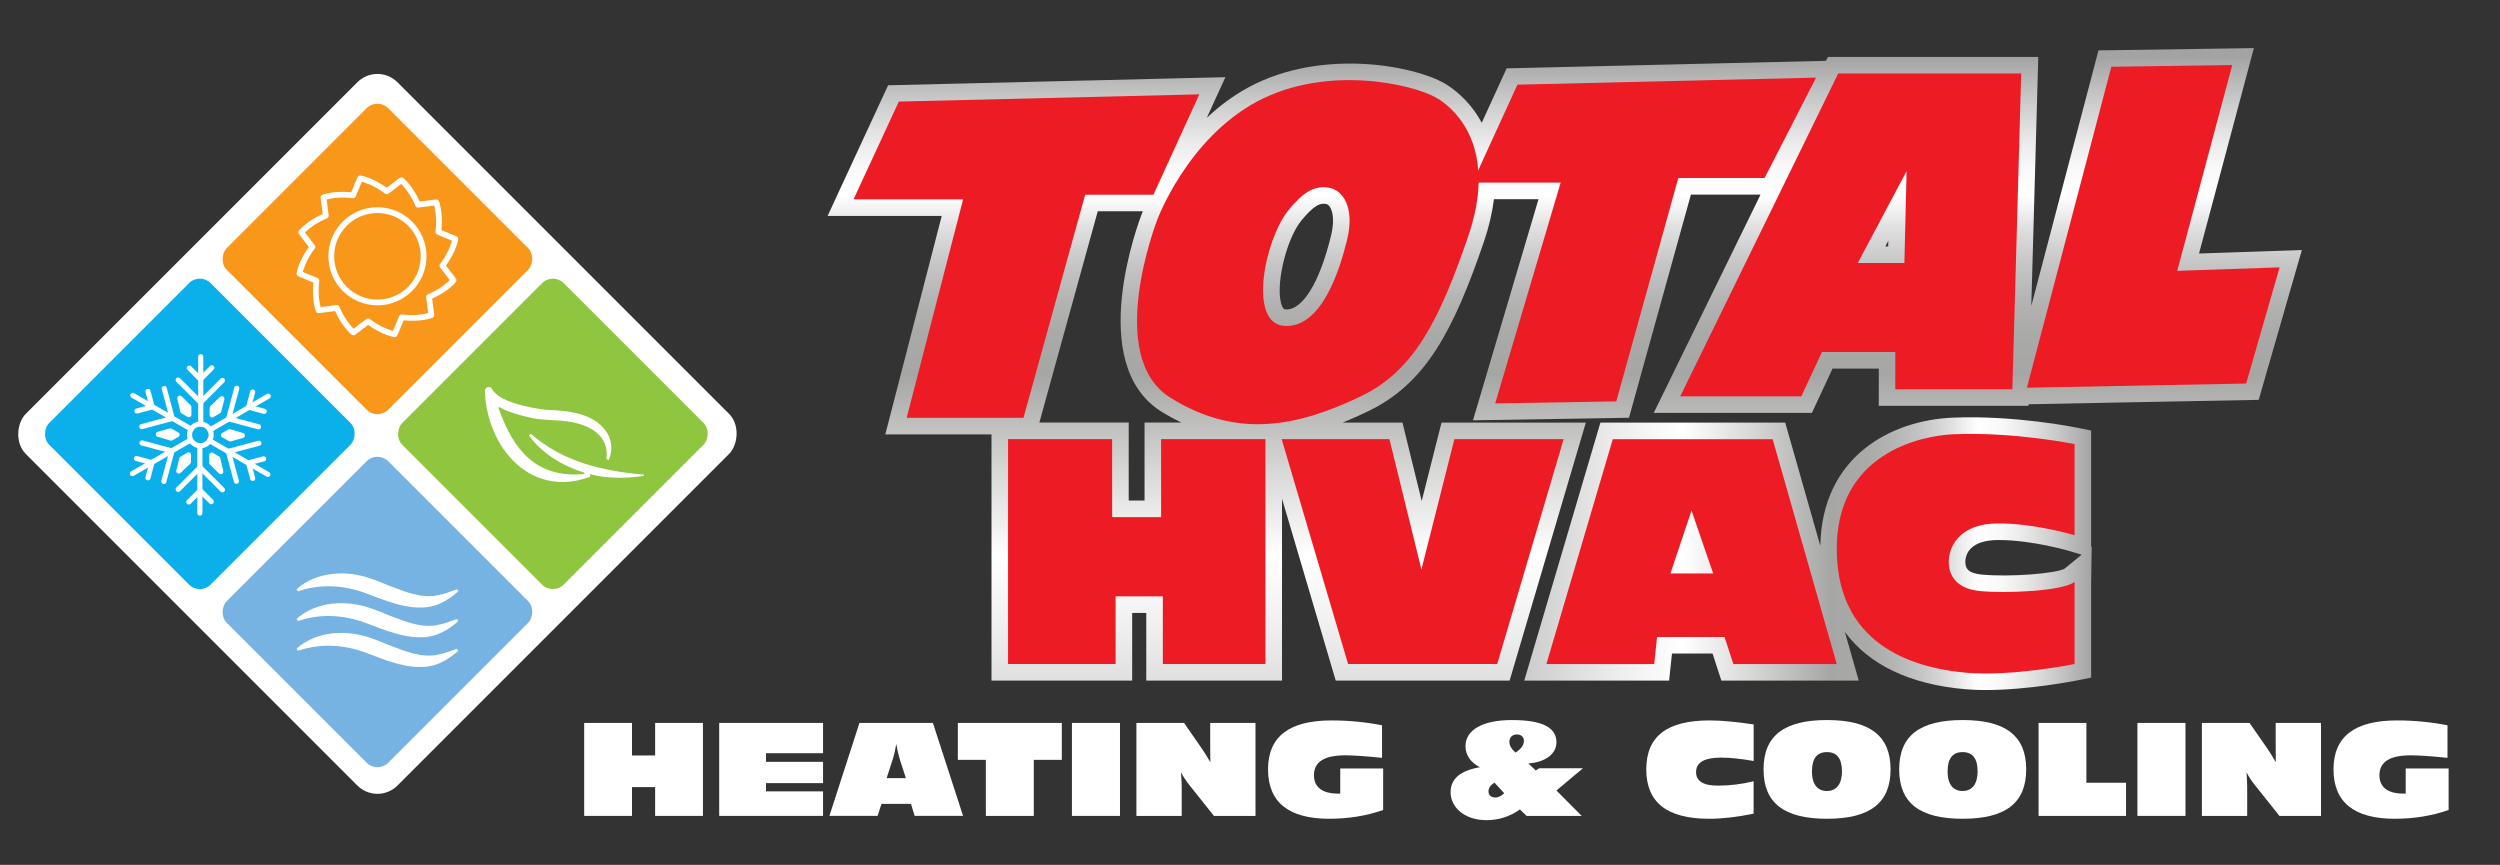
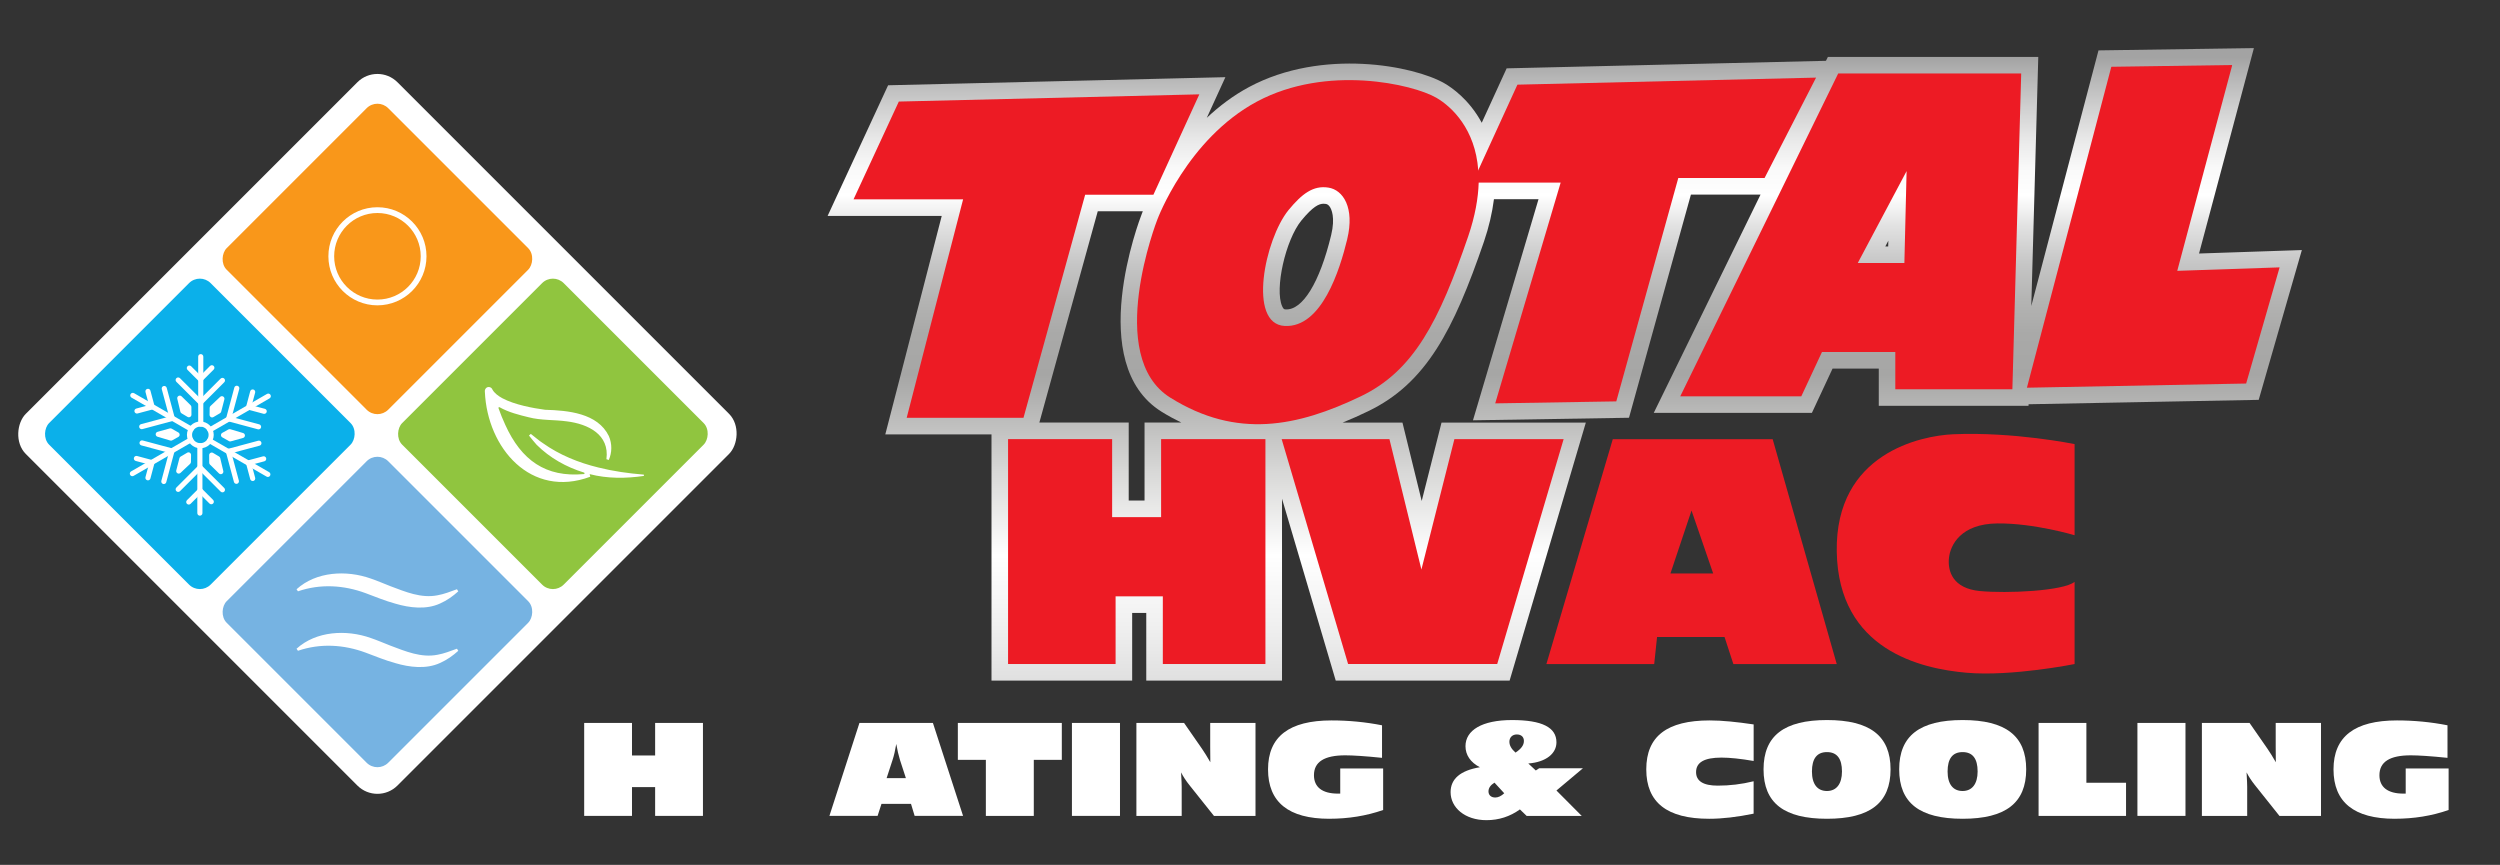
<svg xmlns="http://www.w3.org/2000/svg" xmlns:xlink="http://www.w3.org/1999/xlink" id="Capa_1" data-name="Capa 1" viewBox="0 0 1005.59 347.88">
  <rect x="0" y="0" width="1005.59" height="347.88" fill="#333333" stroke="none" />
  <defs>
    <style>      .cls-1 {        fill: #f9971a;      }      .cls-1, .cls-2, .cls-3, .cls-4, .cls-5, .cls-6, .cls-7, .cls-8 {        stroke-width: 0px;      }      .cls-2 {        fill: #90c53f;      }      .cls-3 {        fill: url(#Degradado_sin_nombre_3);      }      .cls-4 {        fill: url(#Degradado_sin_nombre_3-2);      }      .cls-5 {        fill: #0bb0ea;      }      .cls-6 {        fill: #fff;      }      .cls-7 {        fill: #76b3e2;      }      .cls-8 {        fill: #ed1b24;      }    </style>
    <linearGradient id="Degradado_sin_nombre_3" data-name="Degradado sin nombre 3" x1="629.39" y1="301.33" x2="629.39" y2="22.98" gradientUnits="userSpaceOnUse">
      <stop offset="0" stop-color="#ccc" />
      <stop offset=".18" stop-color="#f0f0f0" />
      <stop offset=".28" stop-color="#fff" />
      <stop offset=".4" stop-color="#d8d8d7" />
      <stop offset=".54" stop-color="#a6a6a5" />
      <stop offset=".6" stop-color="#a9a9a8" />
      <stop offset=".65" stop-color="#b4b4b3" />
      <stop offset=".7" stop-color="#c5c5c5" />
      <stop offset=".75" stop-color="#dedede" />
      <stop offset=".8" stop-color="#fff" />
      <stop offset=".84" stop-color="#f9f9f9" />
      <stop offset=".88" stop-color="#e9e9e9" />
      <stop offset=".93" stop-color="#cecece" />
      <stop offset=".99" stop-color="#aaa" />
      <stop offset="1" stop-color="#a3a3a3" />
    </linearGradient>
    <linearGradient id="Degradado_sin_nombre_3-2" data-name="Degradado sin nombre 3" x1="613.11" y1="222.7" x2="841.36" y2="222.7" xlink:href="#Degradado_sin_nombre_3" />
  </defs>
  <g>
    <rect class="cls-6" x="46.1" y="68.81" width="211.43" height="211.43" rx="11.4" ry="11.4" transform="translate(167.87 -56.23) rotate(45)" />
    <rect class="cls-1" x="105.87" y="58.21" width="91.89" height="91.89" rx="6.14" ry="6.14" transform="translate(118.11 -76.84) rotate(45)" />
    <rect class="cls-2" x="176.45" y="128.57" width="91.89" height="91.89" rx="6.14" ry="6.14" transform="translate(188.54 -106.14) rotate(45)" />
    <rect class="cls-5" x="34.43" y="128.57" width="91.89" height="91.89" rx="6.14" ry="6.14" transform="translate(146.95 -5.72) rotate(45)" />
    <rect class="cls-7" x="105.87" y="200.22" width="91.89" height="91.89" rx="6.14" ry="6.14" transform="translate(218.53 -35.25) rotate(45)" />
    <g id="Sun">
      <path class="cls-6" d="M151.82,122.82c-10.9,0-19.73-8.83-19.73-19.73s8.83-19.73,19.73-19.73,19.73,8.83,19.73,19.73c-.01,10.89-8.84,19.72-19.73,19.73ZM151.82,85.68c-9.62,0-17.41,7.8-17.41,17.41s7.8,17.41,17.41,17.41,17.41-7.8,17.41-17.41c-.01-9.61-7.8-17.4-17.41-17.41Z" />
-       <path class="cls-6" d="M158.78,135.59s-.1,0-.15,0c-.19-.02-4.52-.61-10.57-4.9l-5.18,3.96c-.41.32-.99.32-1.41,0-.15-.12-3.61-2.8-6.7-9.53l-6.47.84c-.52.07-1.02-.22-1.22-.7-.07-.18-1.73-4.23-1.04-11.61l-6.02-2.51c-.48-.2-.77-.7-.71-1.22.02-.19.61-4.52,4.9-10.57l-3.96-5.18c-.32-.42-.32-.99,0-1.41.12-.15,2.8-3.61,9.53-6.7l-.84-6.47c-.07-.52.22-1.02.7-1.22.18-.07,4.23-1.72,11.61-1.04l2.51-6.02c.2-.48.7-.77,1.22-.71.19.02,4.52.61,10.57,4.9l5.18-3.96c.41-.32.99-.32,1.41,0,.15.12,3.61,2.8,6.7,9.53l6.47-.84c.52-.06,1.02.22,1.22.7.07.18,1.73,4.23,1.04,11.61l6.02,2.51c.48.2.77.7.71,1.22-.02.19-.61,4.52-4.9,10.57l3.96,5.18c.32.42.32.99,0,1.41-.12.15-2.8,3.61-9.53,6.7l.84,6.47c.07.52-.22,1.02-.7,1.22-.18.07-4.23,1.73-11.61,1.04l-2.51,6.02c-.18.43-.6.71-1.07.71ZM148.04,128.07c.25,0,.49.08.69.23,2.78,2.17,5.95,3.8,9.34,4.8l2.47-5.93c.2-.48.69-.76,1.2-.71,3.5.49,7.06.31,10.49-.52l-.82-6.37c-.07-.51.21-1.01.69-1.21,3.27-1.32,6.27-3.26,8.82-5.69l-3.9-5.1c-.31-.41-.32-.98-.01-1.4,2.17-2.78,3.8-5.95,4.8-9.34l-5.93-2.47c-.48-.2-.77-.69-.71-1.2.49-3.5.31-7.06-.52-10.49l-6.37.82c-.51.07-1.01-.22-1.21-.69-1.32-3.27-3.26-6.27-5.69-8.82l-5.1,3.9c-.41.31-.98.32-1.4.01-2.78-2.17-5.95-3.8-9.34-4.8l-2.47,5.93c-.2.48-.69.77-1.2.71-3.5-.49-7.06-.31-10.49.52l.82,6.37c.07.51-.21,1.01-.69,1.21-3.27,1.33-6.27,3.26-8.82,5.69l3.9,5.1c.31.41.32.98.01,1.4-2.17,2.78-3.8,5.95-4.8,9.34l5.93,2.47c.48.2.77.69.71,1.2-.49,3.5-.31,7.06.52,10.49l6.37-.82c.51-.06,1.01.22,1.21.69,1.32,3.27,3.26,6.27,5.69,8.82l5.1-3.9c.2-.16.45-.24.7-.24Z" />
    </g>
    <g>
      <g>
        <path class="cls-6" d="M80.75,171.6c-.57,0-1.03-.46-1.03-1.03v-27.11c0-.57.46-1.03,1.03-1.03s1.03.46,1.03,1.03v27.11c0,.57-.46,1.03-1.03,1.03Z" />
        <path class="cls-6" d="M80.66,162.87c-.26,0-.53-.1-.73-.3l-8.99-8.99c-.4-.4-.4-1.06,0-1.46.4-.4,1.05-.4,1.46,0l8.26,8.26,8.09-8.09c.4-.4,1.06-.4,1.46,0,.4.4.4,1.06,0,1.46l-8.81,8.81c-.2.2-.47.3-.73.3Z" />
        <path class="cls-6" d="M80.63,153.55c-.26,0-.53-.1-.73-.3l-4.47-4.47c-.4-.4-.4-1.06,0-1.46.4-.4,1.06-.4,1.46,0l3.74,3.74,3.86-3.86c.4-.4,1.06-.4,1.46,0,.4.4.4,1.06,0,1.46l-4.59,4.59c-.2.2-.47.3-.73.3Z" />
      </g>
      <g>
        <path class="cls-6" d="M76.88,173.63c-.17,0-.35-.04-.51-.14l-23.47-13.55c-.49-.28-.66-.91-.38-1.41.28-.49.91-.66,1.41-.38l23.47,13.55c.49.28.66.91.38,1.41-.19.33-.54.52-.89.52Z" />
        <path class="cls-6" d="M57,172.63c-.45,0-.87-.3-.99-.76-.15-.55.18-1.12.73-1.26l11.29-3.02-2.96-11.05c-.15-.55.18-1.12.73-1.26.55-.15,1.11.18,1.26.73l3.23,12.04c.07.26.03.55-.1.78s-.36.41-.63.48l-12.28,3.29c-.09.02-.18.04-.27.04Z" />
        <path class="cls-6" d="M55.09,166.35c-.45,0-.87-.3-.99-.76-.15-.55.18-1.12.73-1.26l5.1-1.37-1.41-5.28c-.15-.55.18-1.12.73-1.26.55-.15,1.12.18,1.26.73l1.68,6.27c.07.26.03.55-.1.78-.14.24-.36.41-.63.48l-6.1,1.63c-.09.02-.18.04-.27.04Z" />
      </g>
      <g>
        <path class="cls-6" d="M53.24,191.54c-.36,0-.7-.18-.89-.52-.28-.49-.12-1.12.38-1.41l23.47-13.55c.49-.29,1.12-.12,1.41.38.28.49.12,1.12-.38,1.41l-23.47,13.55c-.16.09-.34.14-.51.14Z" />
        <path class="cls-6" d="M65.9,194.71c-.09,0-.18-.01-.27-.04-.55-.15-.88-.71-.73-1.26l3.02-11.29-11.05-2.96c-.55-.15-.88-.71-.73-1.26.15-.55.71-.88,1.26-.73l12.04,3.23c.55.15.88.71.73,1.26l-3.29,12.28c-.12.46-.54.76-.99.76Z" />
        <path class="cls-6" d="M59.51,193.22c-.09,0-.18-.01-.27-.04-.55-.15-.88-.71-.73-1.26l1.37-5.1-5.28-1.41c-.55-.15-.88-.71-.73-1.26.15-.55.71-.88,1.26-.73l6.27,1.68c.55.15.88.71.73,1.26l-1.63,6.1c-.12.46-.54.76-.99.76Z" />
      </g>
      <g>
        <path class="cls-6" d="M80.4,207.43c-.57,0-1.03-.46-1.03-1.03v-27.11c0-.57.46-1.03,1.03-1.03s1.03.46,1.03,1.03v27.11c0,.57-.46,1.03-1.03,1.03Z" />
        <path class="cls-6" d="M89.48,198.04c-.26,0-.53-.1-.73-.3l-8.26-8.26-8.09,8.09c-.4.4-1.06.4-1.46,0-.4-.4-.4-1.06,0-1.46l8.81-8.81c.4-.4,1.06-.4,1.46,0l8.99,8.99c.4.4.4,1.06,0,1.46-.2.2-.47.3-.73.3Z" />
        <path class="cls-6" d="M75.93,202.96c-.26,0-.53-.1-.73-.3-.4-.4-.4-1.06,0-1.46l4.59-4.59c.39-.39,1.07-.39,1.46,0l4.47,4.47c.4.4.4,1.06,0,1.46-.4.4-1.06.4-1.46,0l-3.74-3.74-3.86,3.86c-.2.2-.47.3-.73.3Z" />
      </g>
      <g>
        <path class="cls-6" d="M107.74,191.85c-.17,0-.35-.04-.51-.14l-23.47-13.55c-.49-.28-.66-.91-.38-1.41.28-.49.92-.66,1.41-.38l23.47,13.55c.49.28.66.91.38,1.41-.19.33-.54.52-.89.52Z" />
        <path class="cls-6" d="M95.09,194.62c-.45,0-.87-.3-.99-.76l-3.23-12.04c-.07-.26-.03-.55.1-.78.14-.24.36-.41.63-.48l12.28-3.29c.55-.15,1.11.18,1.26.73.15.55-.18,1.12-.73,1.26l-11.29,3.02,2.96,11.05c.15.55-.18,1.12-.73,1.26-.09.02-.18.04-.27.04Z" />
        <path class="cls-6" d="M101.64,193.48c-.45,0-.87-.3-.99-.76l-1.68-6.27c-.15-.55.18-1.12.73-1.26l6.1-1.63c.55-.15,1.12.18,1.26.73.15.55-.18,1.12-.73,1.26l-5.1,1.37,1.41,5.28c.15.55-.18,1.12-.73,1.26-.09.02-.18.04-.27.04Z" />
      </g>
      <g>
        <path class="cls-6" d="M84.44,173.93c-.36,0-.7-.18-.89-.52-.28-.49-.12-1.12.38-1.41l23.47-13.55c.49-.29,1.12-.12,1.41.38.28.49.12,1.12-.38,1.41l-23.47,13.55c-.16.09-.34.14-.51.14Z" />
        <path class="cls-6" d="M104,172.72c-.09,0-.18-.01-.27-.04l-12.04-3.23c-.55-.15-.88-.71-.73-1.26l3.29-12.28c.15-.55.71-.88,1.26-.73.55.15.88.71.73,1.26l-3.02,11.29,11.05,2.96c.55.15.88.71.73,1.26-.12.46-.54.76-.99.76Z" />
        <path class="cls-6" d="M106.28,166.48c-.09,0-.18-.01-.27-.04l-6.27-1.68c-.26-.07-.49-.24-.63-.48s-.17-.52-.1-.78l1.63-6.1c.15-.55.71-.88,1.26-.73.55.15.88.71.73,1.26l-1.37,5.1,5.28,1.41c.55.15.88.71.73,1.26-.12.46-.54.76-.99.76Z" />
      </g>
      <path class="cls-6" d="M80.58,180.32c-2.97,0-5.39-2.42-5.39-5.39s2.42-5.39,5.39-5.39,5.39,2.42,5.39,5.39-2.42,5.39-5.39,5.39ZM80.58,171.6c-1.84,0-3.33,1.49-3.33,3.33s1.49,3.33,3.33,3.33,3.33-1.49,3.33-3.33-1.49-3.33-3.33-3.33Z" />
      <g>
        <path class="cls-6" d="M76.67,162.99l-3.63-3.57c-.33-.32-.83-.39-1.23-.16-.4.23-.6.69-.5,1.14l1.24,5.21c.06.27.24.51.48.65l2.42,1.44c.16.1.34.14.53.14s.35-.05.51-.14c.32-.19.52-.53.52-.9l-.02-3.07c0-.27-.11-.53-.31-.73Z" />
        <path class="cls-6" d="M72.26,174.85c0-.37-.2-.72-.52-.9l-2.67-1.52c-.24-.14-.52-.17-.78-.1l-4.91,1.36c-.44.12-.75.52-.76.98,0,.46.3.87.74,1l5.13,1.53c.1.03.2.04.3.04.17,0,.35-.04.5-.13l2.45-1.37c.32-.18.53-.52.53-.9Z" />
        <path class="cls-6" d="M76.35,182.09c-.32-.19-.72-.19-1.04,0l-2.65,1.56c-.24.14-.41.37-.48.63l-1.28,4.93c-.12.44.08.91.47,1.15.16.1.34.14.52.14.26,0,.51-.1.71-.28l3.89-3.67c.2-.19.32-.46.32-.74l.04-2.81c0-.37-.19-.72-.51-.9Z" />
        <path class="cls-6" d="M88.59,184.26c-.06-.27-.24-.51-.48-.65l-2.42-1.44c-.32-.19-.72-.19-1.04,0-.32.19-.52.53-.52.9l.02,3.07c0,.27.11.53.31.73l3.63,3.57c.2.19.46.3.72.3.17,0,.35-.04.51-.13.4-.23.6-.69.5-1.14l-1.24-5.21Z" />
        <path class="cls-6" d="M97.79,174.18l-5.13-1.53c-.27-.08-.56-.05-.8.09l-2.45,1.37c-.32.18-.53.52-.53.9,0,.37.2.72.52.9l2.67,1.52c.16.09.33.13.51.13.09,0,.18-.01.27-.04l4.91-1.36c.44-.12.75-.52.76-.98s-.3-.87-.74-1Z" />
        <path class="cls-6" d="M84.8,167.77c.16.09.34.14.52.14s.36-.05.52-.14l2.65-1.56c.24-.14.41-.37.48-.63l1.28-4.93c.12-.44-.08-.91-.47-1.15-.4-.23-.9-.18-1.23.14l-3.89,3.67c-.2.19-.32.46-.32.74l-.04,2.81c0,.37.19.72.51.9Z" />
      </g>
    </g>
    <path class="cls-6" d="M259.01,191.44s-.04-.53-.04-.53c-6.19-.5-12.31-1.36-18.31-2.87-7.88-1.91-15.6-5.03-22.23-9.75-1.71-1.07-3.3-2.57-4.92-3.77l-.74.67c.99,1.25,2.01,2.5,3.07,3.7,0,0,.01.01.02.02,5.29,5.27,11.92,8.98,19.05,11.17.33.1.28.58-.06.61-15.34,1.41-25.15-5.55-31.61-19.8-1.01-2.16-1.91-4.42-2.73-6.71-.1-.27.2-.52.45-.37,3.61,2.05,7.99,3.13,11.65,4.02,4.99,1.32,10.34.96,15.4,1.66,8.5,1.05,17.25,5.27,15.91,15.21l.94.33c1.33-2.95,1.4-6.49.03-9.65-4.53-9.25-16.48-10.28-25.6-10.55-.01,0-.02,0-.03,0-4.83-.65-12.23-1.99-17.22-4.66-1.67-.91-3.19-2.06-3.95-3.44-.22-.63-.82-1.07-1.52-1.06-1.03,0-1.68.98-1.54,1.95.98,22.65,18.55,43.01,42.4,34.14,0,0-.16-.67-.26-1.05,7.14,1.85,14.65,1.79,21.84.72Z" />
    <path class="cls-6" d="M119.27,237.03c7.92-7.2,20.1-7.78,29.84-4.33,2.27.75,5.65,2.19,7.9,3.07,6.11,2.29,12.37,4.97,18.96,3.68,2.57-.45,5.17-1.46,7.84-2.44l.52.86c-2.14,1.92-4.51,3.64-7.32,4.88-5.57,2.58-12.31,1.74-17.95.07-4.14-1.12-8.05-2.77-12.02-4.24-8.74-3.22-18.13-3.84-27.19-.73,0,0-.57-.82-.57-.82h0Z" />
-     <path class="cls-6" d="M119.27,248.99c7.92-7.2,20.1-7.78,29.84-4.33,2.27.75,5.65,2.19,7.9,3.07,6.11,2.29,12.37,4.97,18.96,3.68,2.57-.45,5.17-1.46,7.84-2.44l.52.86c-2.14,1.92-4.51,3.64-7.32,4.88-5.57,2.58-12.31,1.74-17.95.07-4.14-1.12-8.05-2.77-12.02-4.24-8.74-3.22-18.13-3.84-27.19-.73,0,0-.57-.82-.57-.82h0Z" />
    <path class="cls-6" d="M119.27,260.95c7.92-7.2,20.1-7.78,29.84-4.33,2.27.75,5.65,2.19,7.9,3.07,6.11,2.29,12.37,4.97,18.96,3.68,2.57-.45,5.17-1.46,7.84-2.44l.52.86c-2.14,1.92-4.51,3.64-7.32,4.88-5.57,2.58-12.31,1.74-17.95.07-4.14-1.12-8.05-2.77-12.02-4.24-8.74-3.22-18.13-3.84-27.19-.73,0,0-.57-.82-.57-.82h0Z" />
  </g>
  <g>
    <g>
      <path class="cls-3" d="M884.53,101.97l22.07-82.62-62.51.92-27.03,102.81,2.81-100.19h-84.63l-.77,1.57-128.44,3.03-10.02,21.89c-5.02-9.37-12.15-14.23-15-15.87-12.31-7.1-49.15-14.23-78.53,1.46-6.5,3.48-12.14,7.8-17.06,12.42l7.48-16.35-135.67,3.26-24.33,52.55h45.9l-22.7,87.88h42.72v99.03h56.58v-27.21h5.67v27.21h54.6v-73.16l21.61,73.16h69.94l30.66-103.78h-58.05l-7.97,31.54-7.74-31.54h-24.07c3.51-1.42,6.92-2.96,10.24-4.56,23.34-11.21,34.39-32.61,46.6-68.19,2.01-5.9,3.33-11.6,4.03-17.12h17.93l-26.37,88.95,62.76-1.03,24.91-89.77h28.01l-42.96,87.81h63.61l8.31-17.81h18.59v14.97h60.23l.02-.63,92.57-1.77,17.36-60.25-41.35,1.39ZM517.09,124.45c-.48-.03-.82-.04-1.36-1.25-3.08-6.94,1.33-26.61,7.71-34.47,4.71-5.73,7.11-6.78,8.95-6.78.32,0,.62.03.92.08.59.09,1.14.48,1.6,1.18.57.84,2.28,4.13.53,11.37-4.6,19.08-11.52,30.31-18.36,29.87ZM441.56,84.99h18.12c-.19.49-.34.86-.38.96-.96,2.46-23.12,60.38,7.97,79.68,2.66,1.66,5.29,3.06,7.9,4.33h-14.79v31.37h-6.37v-31.37h-35.94l23.49-84.98ZM759.56,96.84l-.06,2.29h-1.16l1.21-2.29Z" />
-       <path class="cls-4" d="M841.13,173.18l-5.32-1.09c-1.03-.21-25.49-5.15-50.45-4.09-24.41,1.05-52.52,15.28-53.15,51.58l-14.13-49.6h-74.34l-30.63,103.78h58.27l1.15-10.89h16.32l3.55,10.89h55.25l-5.58-19.58c9.62,13.13,26,21.1,48.41,23.05,2.66.23,5.44.33,8.26.33,17.31,0,36.13-3.75,37.05-3.93l5.35-1.08v-38.51l.23-14.27-.23.18v-46.77ZM830.46,228.73c-3.29,1.91-21.84,3.5-33.48,2.37-1.9-.18-4.41-.7-5.58-2.13-.94-1.14-.93-2.85-.84-3.76.24-2.37,1.98-7.89,12.96-7.99.18,0,.36,0,.55,0,13.41,0,28.33,4.43,28.49,4.47l4.75,1.42-6.84,5.62Z" />
    </g>
    <polygon class="cls-8" points="387.4 80.17 343.33 80.17 361.54 40.85 482.41 37.95 463.94 78.33 436.49 78.33 411.68 168.06 364.7 168.06 387.4 80.17" />
    <polygon class="cls-8" points="627.76 73.44 592.33 73.44 610.36 34.05 730.49 31.22 709.77 71.6 675.07 71.6 650.13 161.45 601.43 162.25 627.76 73.44" />
    <path class="cls-8" d="M739.39,29.55l-63.53,129.86h48.69l8.31-17.81h29.5v14.97h47.09l3.55-127.01h-73.61ZM766.01,105.79h-18.75l19.64-36.96-.89,36.96Z" />
    <polygon class="cls-8" points="849.25 26.86 897.89 26.15 875.77 108.94 916.94 107.55 903.48 154.27 815.3 155.95 849.25 26.86" />
    <polygon class="cls-8" points="405.48 176.63 447.34 176.63 447.34 208.01 467.04 208.01 467.04 176.63 509 176.63 509 267.09 467.73 267.09 467.73 239.87 448.73 239.87 448.73 267.09 405.48 267.09 405.48 176.63" />
    <polygon class="cls-8" points="515.53 176.63 558.88 176.63 571.74 229.09 585.01 176.63 628.95 176.63 602.23 267.09 542.25 267.09 515.53 176.63" />
    <path class="cls-8" d="M713.05,176.65h-64.33l-26.7,90.45h43.36l1.15-10.88h27.14l3.55,10.88h41.58l-25.77-90.45ZM671.91,230.67l8.48-25.32,8.71,25.32h-17.19Z" />
    <path class="cls-8" d="M834.47,178.61v36.68s-16.23-4.88-31.01-4.75c-14.78.13-19,8.71-19.53,13.99-.53,5.28,1.58,12.14,12.4,13.2s33.65,0,38.14-3.69v33.06s-25.2,5.08-43.41,3.5c-18.21-1.58-51.59-9.04-52.25-48.72s34.05-46.65,46.84-47.21c24.41-1.06,48.82,3.96,48.82,3.96Z" />
    <path class="cls-8" d="M594.61,68.47c-1.2-16.48-10.53-25.5-16.93-29.19-9.33-5.38-43.94-13.46-72.06,1.56-28.12,15.06-40.12,47.53-40.12,47.53,0,0-21.46,55,5.29,71.61,26.7,16.66,51.04,11.68,76.59-.58,21.37-10.26,31.5-30.3,43.18-64.33,2.8-8.22,4.04-15.37,4.22-21.64,0-1.73-.04-3.38-.18-4.98ZM541.92,96.15c-3.02,12.53-10.31,35.76-25.19,34.96-14.93-.8-8.04-34.78,1.55-46.6,5.38-6.53,9.91-10,15.99-9.06,6.04.89,10.66,8.17,7.64,20.7Z" />
  </g>
  <g>
    <path class="cls-6" d="M234.98,290.79h19.23v13.09h9.31v-13.09h19.23v37.39h-19.23v-11.58h-9.31v11.58h-19.23v-37.39Z" />
-     <path class="cls-6" d="M289.29,290.79h41.77v12.18h-22.95v3.47h22.95v8.56h-22.95v3.32h22.95v9.86h-41.77v-37.39Z" />
    <path class="cls-6" d="M345.71,290.79h29.54l12.13,37.39h-19.48l-1.46-4.83h-11.88l-1.56,4.83h-19.38l12.08-37.39ZM364.38,312.99l-2.36-7.25c-.6-1.96-1.11-4.13-1.51-6.49-.4,2.47-.91,4.68-1.51,6.49l-2.37,7.25h7.75Z" />
    <path class="cls-6" d="M396.55,305.64h-11.27v-14.85h41.82v14.85h-11.27v22.55h-19.28v-22.55Z" />
    <path class="cls-6" d="M431.17,290.79h19.33v37.39h-19.33v-37.39Z" />
    <path class="cls-6" d="M457.09,290.79h19.18l7.2,10.37c1.01,1.51,2.16,3.27,3.37,5.44-.05-2.42-.05-4.48-.05-6.09v-9.71h18.22v37.39h-16.71l-9.91-12.43c-1.31-1.66-2.42-3.32-3.32-5.08.2,3.27.25,5.23.25,5.84v11.68h-18.22v-37.39Z" />
    <path class="cls-6" d="M534.71,329.34c-16.41,0-24.66-6.69-24.66-19.88s8.51-19.68,25.52-19.68c6.9,0,13.69.65,20.33,1.96v13.09c-6.79-.7-11.73-1.01-14.8-1.01-8.4,0-12.58,2.62-12.58,8,0,4.78,3.32,7.4,9.66,7.4h.91v-10.12h17.26v16.71c-6.79,2.37-13.99,3.52-21.64,3.52Z" />
    <path class="cls-6" d="M597.87,329.9c-8.61,0-14.39-5.03-14.39-11.27,0-5.33,3.93-8.71,11.78-10.02-3.82-1.96-5.79-4.98-5.79-8.46,0-6.39,6.59-10.52,18.72-10.52s17.87,2.97,17.87,8.96c0,4.43-4.08,7.95-11.32,8.51l3.02,2.82,1.36-.91h17.61l-10.67,8.96,10.17,10.22h-22.15l-2.72-2.62c-3.98,2.87-8.45,4.33-13.49,4.33ZM601.14,314.8c-1.61,1.01-2.42,2.16-2.42,3.52,0,1.51,1.06,2.47,2.72,2.47,1.16,0,2.37-.55,3.62-1.71l-3.93-4.28ZM612.97,298.04c0-1.61-1.06-2.62-2.87-2.62s-2.97,1.26-2.97,2.92c0,1.51.81,2.92,2.47,4.38,2.27-1.51,3.37-2.97,3.37-4.68Z" />
    <path class="cls-6" d="M687.46,329.34c-16.91,0-25.27-6.54-25.27-19.88s8.36-19.68,25.52-19.68c4.98,0,10.87.6,17.67,1.61v14.7c-5.28-.91-9.61-1.36-12.94-1.36-6.9,0-10.22,1.91-10.22,5.84,0,3.62,2.92,5.44,8.71,5.44,4.78,0,9.56-.55,14.44-1.76v13.03c-6.59,1.36-12.58,2.06-17.92,2.06Z" />
    <path class="cls-6" d="M709.36,309.46c0-13.54,8.31-19.83,25.52-19.83s25.57,6.29,25.57,19.83-8.3,19.88-25.57,19.88-25.52-6.34-25.52-19.88ZM740.91,310.32c0-5.18-2.01-7.8-6.04-7.8s-6.04,2.62-6.04,7.8,2.26,7.85,6.04,7.85,6.04-2.82,6.04-7.85Z" />
    <path class="cls-6" d="M763.92,309.46c0-13.54,8.31-19.83,25.52-19.83s25.57,6.29,25.57,19.83-8.3,19.88-25.57,19.88-25.52-6.34-25.52-19.88ZM795.47,310.32c0-5.18-2.01-7.8-6.04-7.8s-6.04,2.62-6.04,7.8,2.26,7.85,6.04,7.85,6.04-2.82,6.04-7.85Z" />
    <path class="cls-6" d="M819.99,290.79h19.23v24.06h15.95v13.34h-35.18v-37.39Z" />
    <path class="cls-6" d="M859.75,290.79h19.33v37.39h-19.33v-37.39Z" />
    <path class="cls-6" d="M885.67,290.79h19.18l7.2,10.37c1.01,1.51,2.16,3.27,3.37,5.44-.05-2.42-.05-4.48-.05-6.09v-9.71h18.22v37.39h-16.71l-9.91-12.43c-1.31-1.66-2.42-3.32-3.32-5.08.2,3.27.25,5.23.25,5.84v11.68h-18.22v-37.39Z" />
    <path class="cls-6" d="M963.28,329.34c-16.41,0-24.66-6.69-24.66-19.88s8.51-19.68,25.52-19.68c6.9,0,13.69.65,20.33,1.96v13.09c-6.79-.7-11.73-1.01-14.8-1.01-8.4,0-12.58,2.62-12.58,8,0,4.78,3.32,7.4,9.66,7.4h.91v-10.12h17.26v16.71c-6.79,2.37-13.99,3.52-21.64,3.52Z" />
  </g>
</svg>